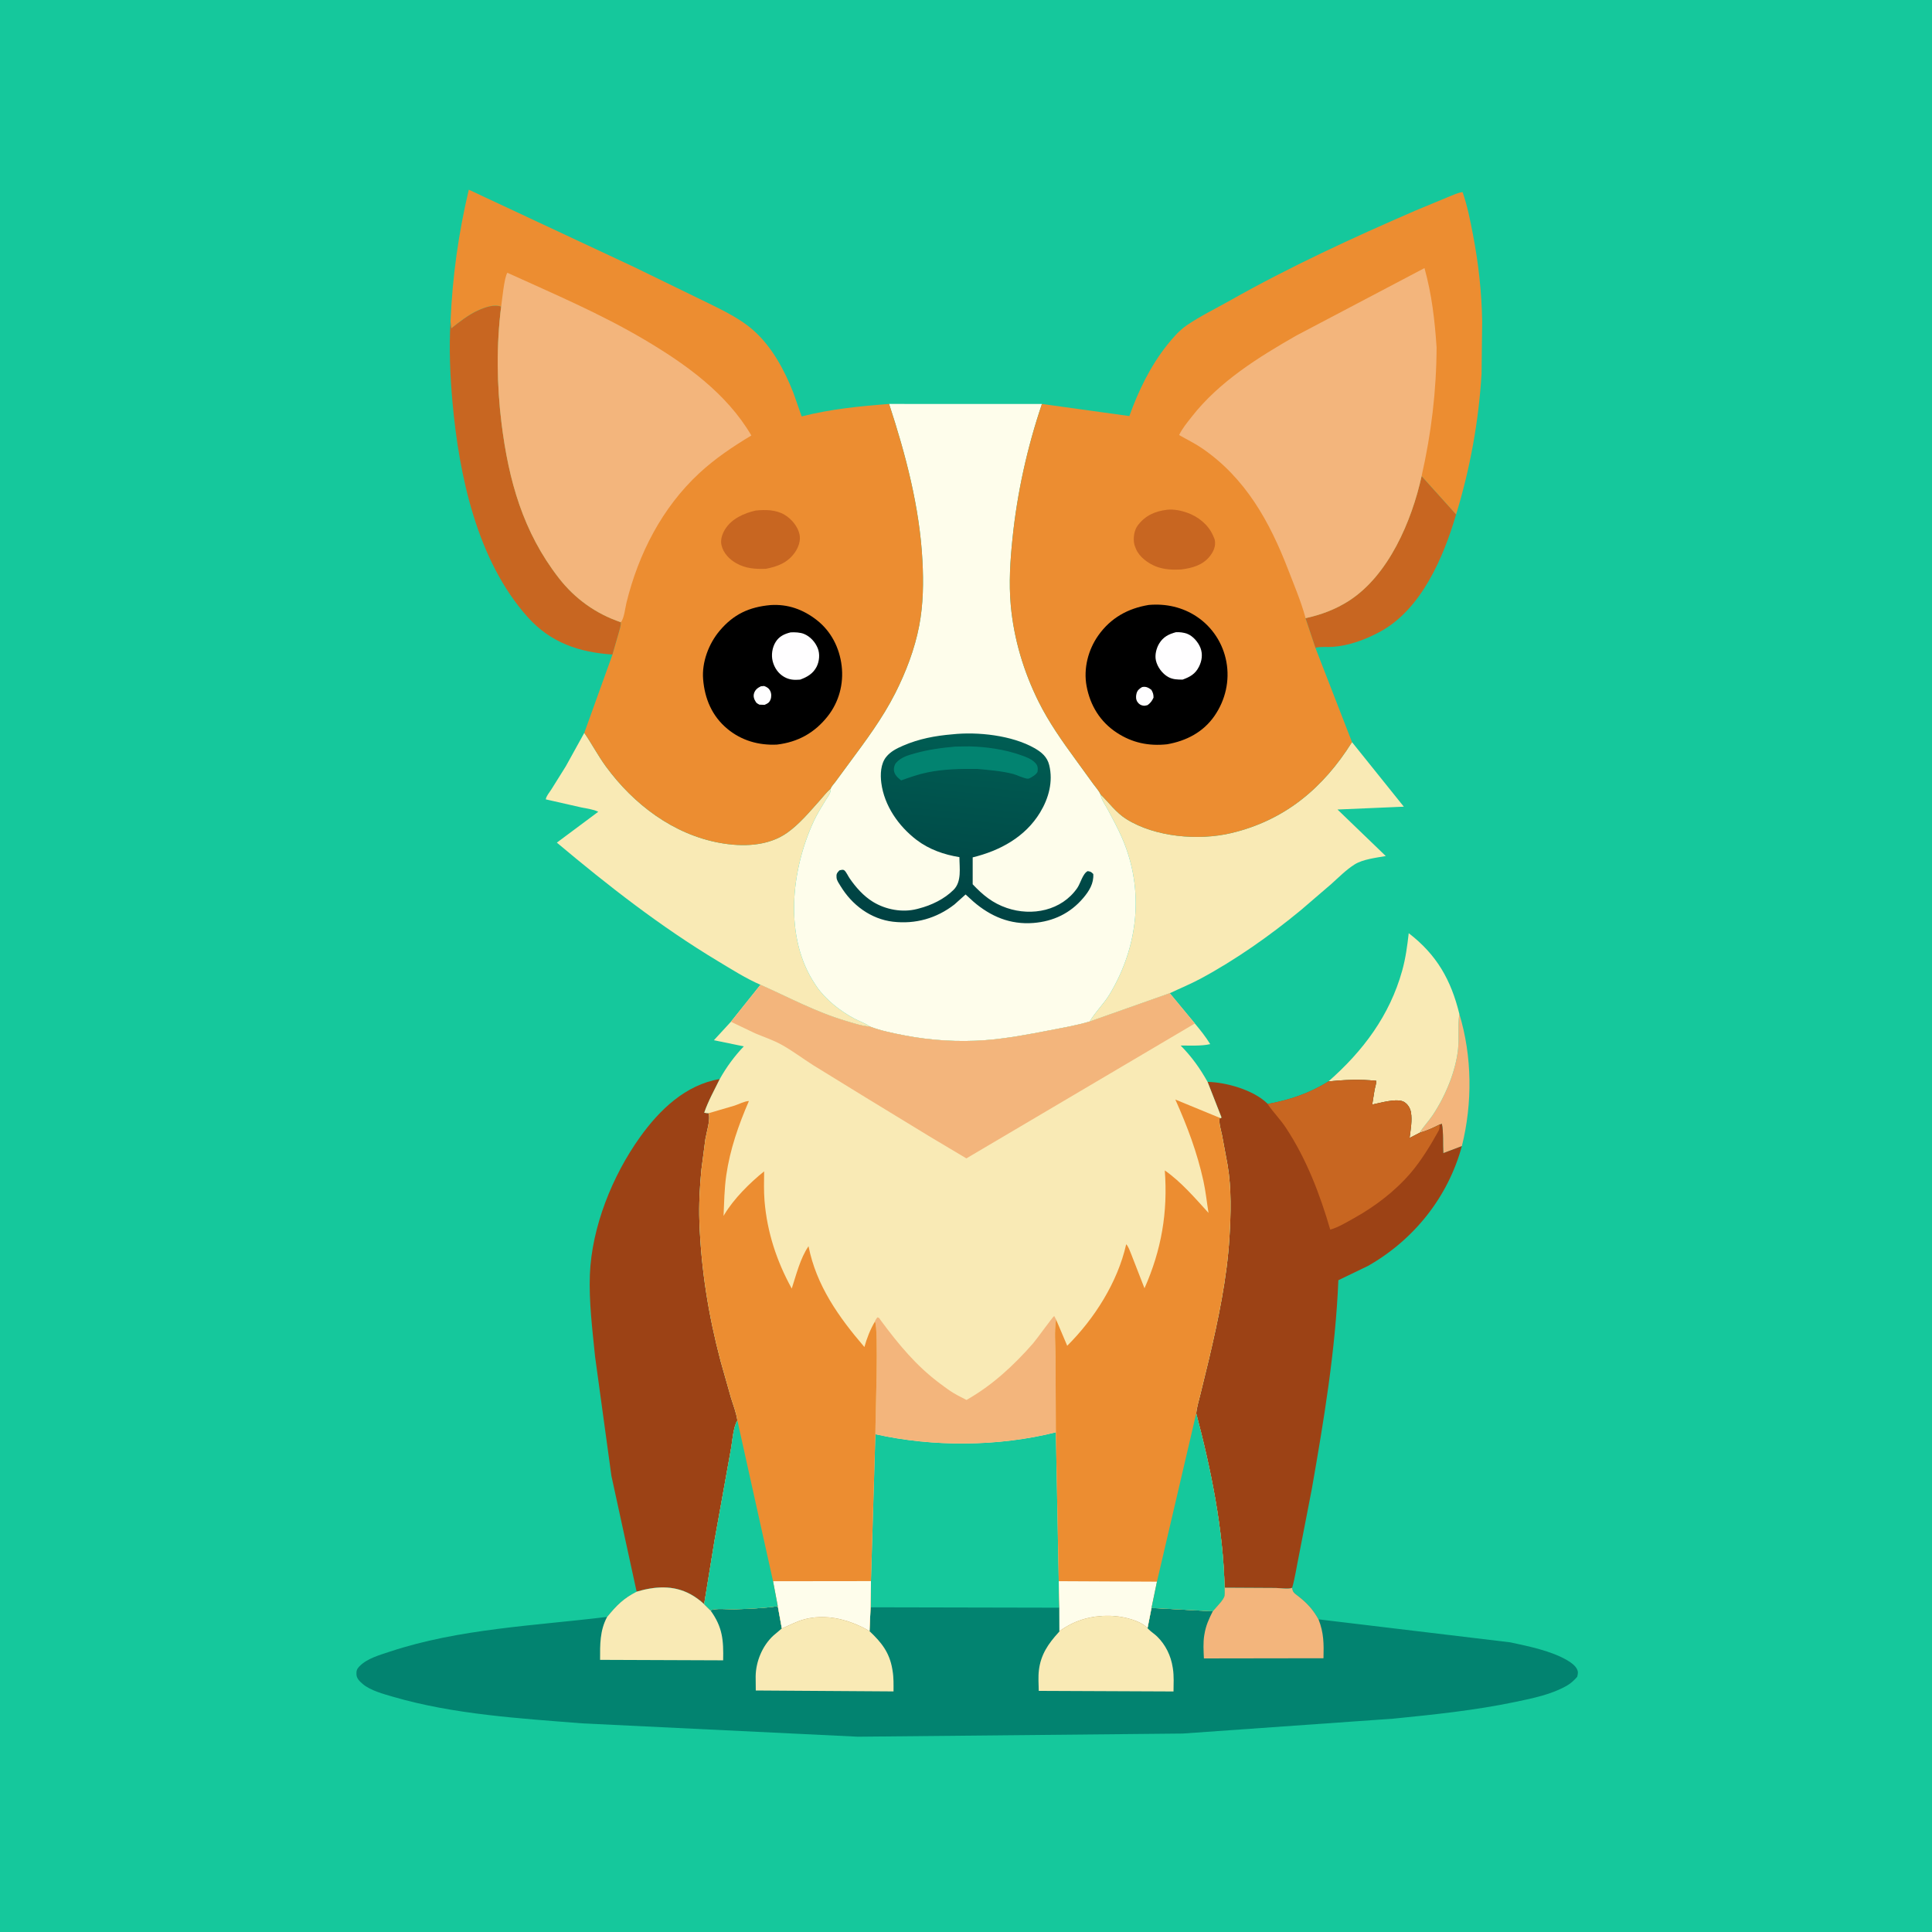
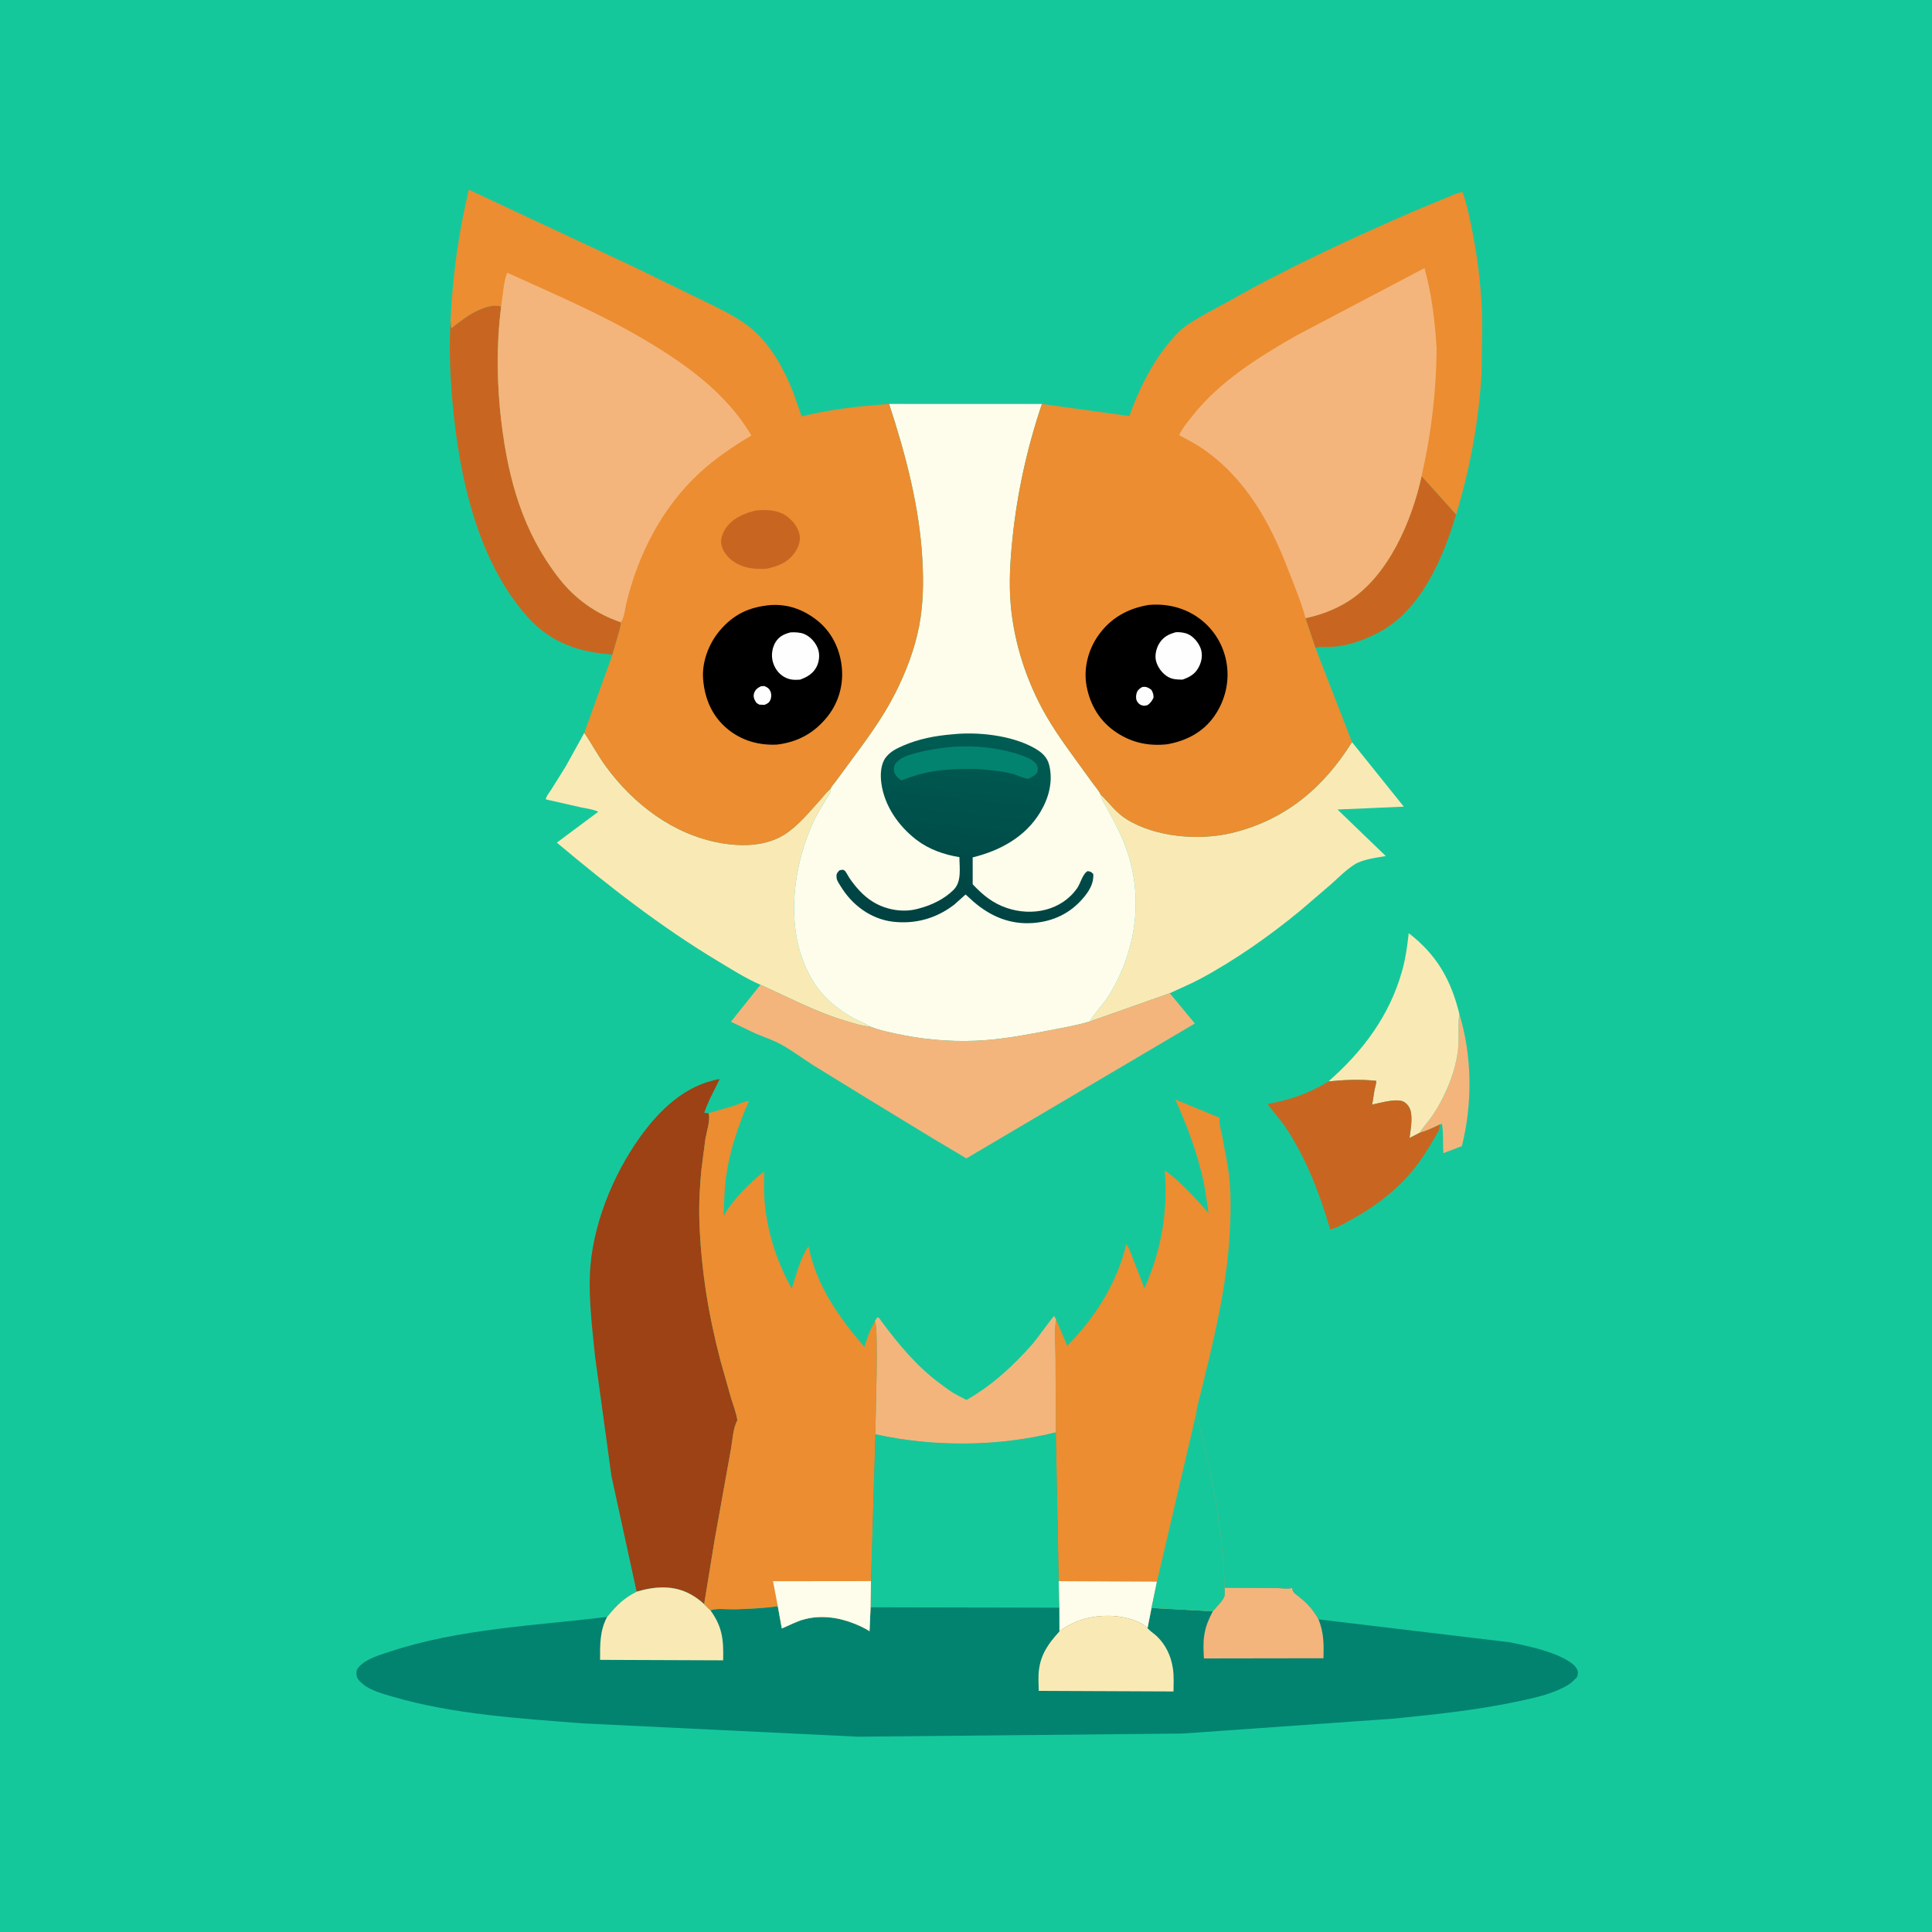
<svg xmlns="http://www.w3.org/2000/svg" version="1.1" style="display: block;" viewBox="0 0 2048 2048" width="1024" height="1024">
  <defs>
    <linearGradient id="Gradient1" gradientUnits="userSpaceOnUse" x1="1016.87" y1="982.308" x2="1038.1" y2="779.382">
      <stop class="stop0" offset="0" stop-opacity="1" stop-color="rgb(0,65,66)" />
      <stop class="stop1" offset="1" stop-opacity="1" stop-color="rgb(0,93,83)" />
    </linearGradient>
  </defs>
  <path transform="translate(0,0)" fill="rgb(21,200,156)" d="M -0 -0 L 2048 0 L 2048 2048 L -0 2048 L -0 -0 z" />
  <path transform="translate(0,0)" fill="rgb(243,181,124)" d="M 1546.98 1074.86 C 1560.64 1119.97 1560.97 1169.41 1549.64 1214.94 L 1529.98 1222.39 C 1529.38 1212.59 1530.33 1200.8 1528.47 1191.28 L 1526.08 1192.08 C 1519.14 1195.56 1512.35 1198.74 1504.83 1200.83 C 1508.79 1194.32 1514.36 1188.62 1518.64 1182.24 C 1531.95 1162.35 1543.19 1135.74 1545.64 1111.76 C 1546.84 1099.97 1545.21 1087.53 1546.81 1076.01 L 1546.98 1074.86 z" />
  <path transform="translate(0,0)" fill="rgb(200,102,33)" d="M 1506.95 504.695 L 1543.54 545.323 C 1530.2 590.678 1506.72 645.936 1463.02 669.611 C 1447.63 677.951 1430.13 684.5 1412.5 685.709 C 1406.86 686.096 1399.7 685.205 1394.37 686.692 L 1383.86 655.298 C 1400.34 651.704 1415.61 646.041 1429.88 636.891 C 1472.05 609.832 1496.53 552.096 1506.95 504.695 z" />
  <path transform="translate(0,0)" fill="rgb(249,234,181)" d="M 1408.23 1146.34 C 1444.91 1114.15 1473.14 1076.46 1486.37 1028.93 C 1490.05 1015.73 1491.76 1002.79 1493.31 989.219 C 1523.07 1012.09 1538.17 1038.84 1546.98 1074.86 L 1546.81 1076.01 C 1545.21 1087.53 1546.84 1099.97 1545.64 1111.76 C 1543.19 1135.74 1531.95 1162.35 1518.64 1182.24 C 1514.36 1188.62 1508.79 1194.32 1504.83 1200.83 L 1494.18 1206.33 C 1495.29 1197.85 1497.16 1187.54 1495.64 1179.05 C 1494.85 1174.66 1492.35 1170.57 1488.5 1168.19 C 1481.22 1163.7 1462.84 1169.24 1454.59 1170.91 L 1457.05 1155.5 C 1457.64 1152.32 1458.98 1148.9 1458.84 1145.7 C 1441.48 1143.98 1425.54 1144.6 1408.23 1146.34 z" />
  <path transform="translate(0,0)" fill="rgb(200,102,33)" d="M 477.562 340.796 L 478.438 347.959 C 486.904 341.181 497.013 333.342 506.925 328.931 C 514.194 325.696 523.649 322.229 531.246 325.018 C 526.14 365.659 526.602 408.139 531.661 448.752 C 539.204 509.304 554.43 563.964 592.465 612.852 C 609.501 634.75 631.844 650.72 658.045 659.557 C 658.417 663.089 656.983 666.73 656.096 670.166 L 649.262 693.852 C 613.77 691.436 583.682 681.367 559.275 654.046 C 505.604 593.969 486.596 504.002 479.622 426 C 477.095 397.739 475.917 369.146 477.562 340.796 z" />
  <path transform="translate(0,0)" fill="rgb(249,234,181)" d="M 619.375 776.854 C 627.422 788.553 633.903 801.075 642.314 812.547 C 671.651 852.562 713.626 884.515 763.123 893.507 C 786.989 897.842 814.245 897.238 834.686 882.618 C 847.37 873.545 857.907 860.917 868.272 849.344 C 872.231 844.923 876.159 839.732 880.639 835.871 L 880.481 837.885 C 880.027 841.761 877.292 844.833 875.335 848.069 C 871.116 855.046 866.304 862.64 862.859 870.023 C 838.456 922.327 830.586 994.034 864.5 1044.02 L 865.474 1045.5 C 874.934 1059.46 890.918 1071.94 905.668 1079.76 C 911.022 1082.59 917.317 1084.67 922.214 1088.21 C 913.33 1087.59 904.965 1084.69 896.471 1082.16 C 864.516 1072.65 836.357 1057.35 806.11 1043.91 C 790.504 1037.1 775.583 1027.59 761 1018.82 C 700.165 982.265 644.548 938.816 590.283 893.223 L 634.183 860.516 C 629.123 857.872 621.713 857.136 616.095 855.879 L 578.558 847.357 C 579.029 843.895 582.454 839.938 584.345 836.987 L 599.799 812.267 L 619.375 776.854 z" />
  <path transform="translate(0,0)" fill="rgb(249,234,181)" d="M 1433.18 786.699 L 1488.12 855.114 L 1417.81 858.122 L 1468.99 907.448 C 1458.89 909.218 1444.63 910.847 1435.9 916.361 C 1426.93 922.032 1419.03 930.09 1411.13 937.169 L 1378.93 964.827 C 1346.29 991.752 1310.07 1017.31 1272.77 1037.37 C 1262.09 1043.12 1250.95 1047.64 1240.02 1052.84 L 1155.16 1082.82 C 1160.98 1072.72 1170.1 1064.18 1176.24 1053.99 C 1206.68 1003.43 1213.3 943.398 1189.57 888.623 C 1185.13 878.374 1179.82 868.584 1174.59 858.729 C 1171.77 853.418 1168.2 848.935 1166.75 843.014 L 1166.51 841.947 C 1175.67 850.914 1182.91 861.319 1193.98 868.268 C 1224.57 887.486 1270.73 891.323 1305.31 883.078 C 1361.98 869.569 1402.68 835.391 1433.18 786.699 z" />
  <path transform="translate(0,0)" fill="rgb(156,66,21)" d="M 674.842 1687.22 L 648.12 1564.5 L 630.794 1438 C 627.97 1409.69 624.194 1379.71 625.291 1351.29 C 627.247 1300.65 649.158 1246.32 678.368 1205.5 C 699.118 1176.5 726.709 1149.86 762.975 1143.81 C 757.333 1155.36 750.632 1167.37 746.5 1179.53 C 748.08 1179.85 749.489 1180.06 751.102 1180.07 C 753.473 1186.35 748.867 1200.54 747.728 1207.51 L 743.526 1239.8 C 741.747 1258.04 740.749 1276.82 741.402 1295.14 C 743.199 1345.56 750.931 1393.75 763.785 1442.49 L 774.888 1481.73 C 777.257 1489.53 780.563 1497.69 781.655 1505.77 C 777.111 1512.98 776.322 1528.47 774.667 1537.05 L 757.406 1633.14 L 746.431 1700.47 C 742.027 1696.37 737.144 1692.76 731.847 1689.89 C 713.592 1680.02 694.1 1681.6 674.842 1687.22 z" />
-   <path transform="translate(0,0)" fill="rgb(156,66,21)" d="M 1408.23 1146.34 C 1425.54 1144.6 1441.48 1143.98 1458.84 1145.7 C 1458.98 1148.9 1457.64 1152.32 1457.05 1155.5 L 1454.59 1170.91 C 1462.84 1169.24 1481.22 1163.7 1488.5 1168.19 C 1492.35 1170.57 1494.85 1174.66 1495.64 1179.05 C 1497.16 1187.54 1495.29 1197.85 1494.18 1206.33 L 1504.83 1200.83 C 1512.35 1198.74 1519.14 1195.56 1526.08 1192.08 L 1528.47 1191.28 C 1530.33 1200.8 1529.38 1212.59 1529.98 1222.39 L 1549.64 1214.94 C 1534.95 1269 1498.8 1314.28 1450.08 1341.96 L 1418.72 1357.07 C 1415.69 1431.43 1403.4 1505.22 1390.57 1578.44 L 1376.69 1650.01 C 1374.42 1660.95 1372.83 1672.42 1369.74 1683.14 C 1366.15 1684.87 1357.04 1683.37 1352.66 1683.34 L 1298.14 1683.04 C 1296.65 1621.32 1283.81 1557.81 1268.04 1498.3 C 1268.61 1491.6 1270.93 1484.36 1272.5 1477.83 L 1281.61 1440.44 C 1291.45 1398.59 1300.61 1355.04 1303.24 1312.06 C 1304.78 1286.79 1305.54 1260.01 1301.28 1234.97 L 1295.42 1203.44 C 1294.31 1197.78 1291.76 1190.6 1292.9 1184.91 L 1294.12 1185.42 L 1294.83 1184.5 L 1280.08 1146.85 C 1299.95 1147.24 1328.52 1155.39 1343.18 1169.51 L 1343.73 1170.31 C 1367.14 1165.95 1387.98 1159.02 1408.23 1146.34 z" />
  <path transform="translate(0,0)" fill="rgb(200,102,33)" d="M 1408.23 1146.34 C 1425.54 1144.6 1441.48 1143.98 1458.84 1145.7 C 1458.98 1148.9 1457.64 1152.32 1457.05 1155.5 L 1454.59 1170.91 C 1462.84 1169.24 1481.22 1163.7 1488.5 1168.19 C 1492.35 1170.57 1494.85 1174.66 1495.64 1179.05 C 1497.16 1187.54 1495.29 1197.85 1494.18 1206.33 L 1504.83 1200.83 C 1512.35 1198.74 1519.14 1195.56 1526.08 1192.08 C 1526.11 1194.78 1526.14 1196.55 1524.78 1199 C 1516.63 1213.77 1506.64 1230.13 1495.75 1242.94 C 1479.11 1262.51 1457.65 1278.9 1435.28 1291.3 C 1427.76 1295.47 1418.37 1301.21 1410.1 1303.44 C 1399.16 1265.8 1384.77 1228.24 1363.03 1195.38 C 1357.14 1186.47 1349.66 1179.01 1343.73 1170.31 C 1367.14 1165.95 1387.98 1159.02 1408.23 1146.34 z" />
  <path transform="translate(0,0)" fill="rgb(254,253,235)" d="M 942.485 428.196 L 1104.49 428.202 C 1088.99 474.002 1078.31 522.132 1073.35 570.231 C 1070.88 594.129 1069.29 617.992 1071.49 641.984 C 1074.75 677.475 1085.17 712.142 1101.02 743.979 C 1111.87 765.777 1126.14 786.001 1140.49 805.607 L 1159 831.142 C 1161.22 834.247 1165.16 838.511 1166.51 841.947 L 1166.75 843.014 C 1168.2 848.935 1171.77 853.418 1174.59 858.729 C 1179.82 868.584 1185.13 878.374 1189.57 888.623 C 1213.3 943.398 1206.68 1003.43 1176.24 1053.99 C 1170.1 1064.18 1160.98 1072.72 1155.16 1082.82 C 1141.12 1087.06 1126.54 1089.47 1112.15 1092.27 C 1089.9 1096.6 1067.14 1100.88 1044.53 1102.62 C 1016.21 1104.8 986.294 1102.92 958.457 1097.5 C 946.551 1095.18 933.55 1092.61 922.214 1088.21 C 917.317 1084.67 911.022 1082.59 905.668 1079.76 C 890.918 1071.94 874.934 1059.46 865.474 1045.5 L 864.5 1044.02 C 830.586 994.034 838.456 922.327 862.859 870.023 C 866.304 862.64 871.116 855.046 875.335 848.069 C 877.292 844.833 880.027 841.761 880.481 837.885 L 880.639 835.871 C 881.113 833.862 883.968 830.948 885.295 829.135 L 899.892 809.31 C 917.61 785.328 935.447 761.577 948.965 734.862 C 960.32 712.424 969.634 688.114 974.372 663.361 C 978.749 640.49 979.039 617.367 977.811 594.205 C 974.794 537.336 960.1 482.072 942.485 428.196 z" />
  <path transform="translate(0,0)" fill="url(#Gradient1)" d="M 1009.53 778.412 C 1036.37 775.495 1072.65 779.459 1096.5 792.996 C 1104.12 797.32 1110.08 802.321 1112.22 811.082 C 1116.5 828.573 1111.65 846.233 1102.55 861.25 C 1086.76 887.31 1059.93 901.817 1031.09 908.846 L 1031.08 937.367 C 1041.84 948.791 1052.22 957.362 1067.29 962.5 C 1093.94 971.588 1125.38 965.383 1142 941.244 C 1145.4 936.296 1147.75 926.007 1153 923.428 C 1156.33 924.027 1156.54 924.103 1158.92 926.5 C 1159.56 936.469 1154.58 944.48 1148.33 951.872 C 1134.54 968.166 1116.53 976.745 1095.36 978.394 C 1070.85 980.304 1050.11 971.474 1031.88 955.753 L 1023.57 948.185 L 1011.73 958.788 C 992.807 973.516 970.353 979.836 946.5 977.036 C 935.011 975.687 923.978 971.249 914.5 964.613 C 904.781 957.808 897.123 949.267 890.955 939.18 C 889.392 936.624 887.095 933.526 886.793 930.5 C 886.395 926.527 887.119 925.458 889.768 922.663 C 891.436 922.285 893.706 921.412 895.227 922.772 C 897.066 924.416 899.063 928.744 900.549 930.917 C 907.139 940.549 915.381 949.861 925.4 956.002 C 938.92 964.29 956.587 967.558 972.033 963.584 L 974 963.067 C 987.248 959.699 1001.17 952.994 1010.91 943.193 C 1019.64 934.403 1017.04 920.045 1017.02 908.597 C 1000.78 906.01 984.781 900.416 971.597 890.343 C 952.52 875.768 937.387 854.132 934.231 829.973 C 933.05 820.925 933.485 809.644 939.47 802.29 C 944.117 796.58 950.561 793.369 957.18 790.5 C 974.086 783.173 991.247 779.94 1009.53 778.412 z" />
  <path transform="translate(0,0)" fill="rgb(2,131,112)" d="M 1012.86 791.415 L 1027.5 791.19 C 1045.66 791.6 1064.81 794.381 1082 800.415 C 1087.68 802.41 1093.45 804.344 1097.61 808.921 C 1100.17 811.736 1100.24 813.969 1099.93 817.53 C 1099.78 819.28 1097.46 821.224 1096.06 822.213 C 1094.94 823.013 1091.37 825.295 1090.05 825.455 C 1086.78 825.851 1077.67 821.36 1073.94 820.405 C 1061.74 817.276 1048.54 816.289 1036.04 815.098 C 1018.3 814.907 1000.5 815.214 983.04 818.806 C 973.495 820.769 964.393 824.042 955.227 827.269 C 951.7 824.349 948.076 821.389 947.6 816.5 C 947.335 813.792 948.178 810.623 949.966 808.562 C 954.89 802.888 962.272 800.684 969.251 798.723 C 983.68 794.668 997.935 792.669 1012.86 791.415 z" />
  <path transform="translate(0,0)" fill="rgb(2,131,112)" d="M 927.951 1520.34 C 989.257 1534 1058.29 1533.56 1119.24 1518.31 L 1122.32 1676.12 L 1123.01 1704.22 L 1123.06 1729.03 C 1140.56 1716.46 1159.39 1711.7 1180.93 1713.04 C 1191.46 1713.7 1209.56 1717.96 1216.43 1725.92 L 1220.63 1704.5 L 1285.57 1708.06 C 1288.6 1704.05 1297.23 1696.1 1297.99 1691.5 C 1298.4 1688.97 1298.09 1685.64 1298.14 1683.04 L 1352.66 1683.34 C 1357.04 1683.37 1366.15 1684.87 1369.74 1683.14 C 1370.36 1688.09 1372.23 1688.9 1376.02 1691.86 C 1385.56 1699.3 1391.73 1705.95 1397.67 1716.57 L 1601 1740.96 C 1620.33 1745.1 1644.4 1749.97 1661.5 1760.07 C 1665.09 1762.19 1669.49 1765.26 1671.5 1769.04 C 1673.22 1772.3 1672.68 1774.21 1671.88 1777.5 C 1668.62 1781.23 1665.24 1784.41 1660.92 1786.89 C 1644.59 1796.27 1624.65 1800.28 1606.37 1804.1 C 1563.63 1813.05 1520.21 1817.53 1476.81 1821.87 L 1253.69 1837.64 L 909.5 1840.98 L 617.24 1826.84 C 550.689 1821.55 481.095 1817.43 416.706 1798.67 C 406.664 1795.75 392.497 1791.96 384.516 1785.1 C 381.283 1782.32 378.079 1779.4 377.852 1774.97 C 377.651 1771.05 378.342 1769.11 381.1 1766.29 C 389.153 1758.05 402.336 1754.42 413.061 1750.86 C 486.903 1726.35 566.915 1723.38 643.586 1713.97 C 653.548 1701.83 660.675 1694.46 674.842 1687.22 C 694.1 1681.6 713.592 1680.02 731.847 1689.89 C 737.144 1692.76 742.027 1696.37 746.431 1700.47 L 753.176 1707.15 C 757.328 1704.5 773.033 1706.13 778.5 1705.95 C 793.648 1705.46 809.498 1704.84 824.48 1702.65 L 828.764 1726.2 L 830.575 1725.44 C 837.755 1722.4 844.01 1718.96 851.594 1716.8 C 869.164 1711.8 887.89 1714.15 904.706 1720.75 C 910.398 1722.98 916.603 1725.77 921.73 1729.1 L 922.851 1703.8 L 923.248 1676.04 L 927.951 1520.34 z" />
  <path transform="translate(0,0)" fill="rgb(243,181,124)" d="M 1298.14 1683.04 L 1352.66 1683.34 C 1357.04 1683.37 1366.15 1684.87 1369.74 1683.14 C 1370.36 1688.09 1372.23 1688.9 1376.02 1691.86 C 1385.56 1699.3 1391.73 1705.95 1397.67 1716.57 C 1403.38 1730.86 1403.33 1742.67 1402.95 1757.81 L 1276.2 1758 C 1275.81 1750.2 1275.28 1741.16 1276.56 1733.46 L 1276.83 1732 C 1278.26 1723.17 1281.55 1715.97 1285.57 1708.06 C 1288.6 1704.05 1297.23 1696.1 1297.99 1691.5 C 1298.4 1688.97 1298.09 1685.64 1298.14 1683.04 z" />
  <path transform="translate(0,0)" fill="rgb(249,234,181)" d="M 674.842 1687.22 C 694.1 1681.6 713.592 1680.02 731.847 1689.89 C 737.144 1692.76 742.027 1696.37 746.431 1700.47 L 753.176 1707.15 C 766.001 1724.82 767.051 1738.73 766.565 1760.02 L 636.108 1759.52 C 636.089 1743.39 635.711 1728.61 643.586 1713.97 C 653.548 1701.83 660.675 1694.46 674.842 1687.22 z" />
-   <path transform="translate(0,0)" fill="rgb(249,234,181)" d="M 828.764 1726.2 L 830.575 1725.44 C 837.755 1722.4 844.01 1718.96 851.594 1716.8 C 869.164 1711.8 887.89 1714.15 904.706 1720.75 C 910.398 1722.98 916.603 1725.77 921.73 1729.1 C 934.294 1740.95 942.8 1751.47 945.853 1769.16 L 946.157 1771 C 947.421 1778.27 947.183 1785.61 947.171 1792.97 L 801.155 1792 L 801.022 1776.88 C 801.293 1761.15 808.139 1744.58 819.797 1733.79 L 828.764 1726.2 z" />
  <path transform="translate(0,0)" fill="rgb(249,234,181)" d="M 1123.06 1729.03 C 1140.56 1716.46 1159.39 1711.7 1180.93 1713.04 C 1191.46 1713.7 1209.56 1717.96 1216.43 1725.92 L 1217.56 1727.1 C 1220.39 1729.97 1223.88 1732.06 1226.74 1734.9 C 1235.67 1743.74 1241.19 1755.12 1243.11 1767.5 L 1243.36 1769.06 C 1244.53 1776.88 1244.04 1785.12 1243.97 1793.02 L 1101.12 1792.4 C 1100.98 1785.24 1100.42 1777.6 1101.28 1770.49 C 1103.26 1753.96 1111.17 1742.49 1121.93 1730.63 C 1122.94 1729.52 1122.65 1730.04 1123.06 1729.03 z" />
  <path transform="translate(0,0)" fill="rgb(21,200,156)" d="M 927.951 1520.34 C 989.257 1534 1058.29 1533.56 1119.24 1518.31 L 1122.32 1676.12 L 1123.01 1704.22 L 922.851 1703.8 L 923.248 1676.04 L 927.951 1520.34 z" />
  <path transform="translate(0,0)" fill="rgb(236,141,49)" d="M 477.562 340.796 C 479.646 292.889 485.92 247.732 496.936 201.084 L 671.952 282.963 L 739.126 315.669 C 758.853 325.441 781.921 335.404 798.5 350.036 C 818.266 367.48 831.581 392.288 841.066 416.543 L 849.786 441.435 C 880.294 433.674 911.194 430.586 942.485 428.196 C 960.1 482.072 974.794 537.336 977.811 594.205 C 979.039 617.367 978.749 640.49 974.372 663.361 C 969.634 688.114 960.32 712.424 948.965 734.862 C 935.447 761.577 917.61 785.328 899.892 809.31 L 885.295 829.135 C 883.968 830.948 881.113 833.862 880.639 835.871 C 876.159 839.732 872.231 844.923 868.272 849.344 C 857.907 860.917 847.37 873.545 834.686 882.618 C 814.245 897.238 786.989 897.842 763.123 893.507 C 713.626 884.515 671.651 852.562 642.314 812.547 C 633.903 801.075 627.422 788.553 619.375 776.854 L 649.262 693.852 L 656.096 670.166 C 656.983 666.73 658.417 663.089 658.045 659.557 C 631.844 650.72 609.501 634.75 592.465 612.852 C 554.43 563.964 539.204 509.304 531.661 448.752 C 526.602 408.139 526.14 365.659 531.246 325.018 C 523.649 322.229 514.194 325.696 506.925 328.931 C 497.013 333.342 486.904 341.181 478.438 347.959 L 477.562 340.796 z" />
  <path transform="translate(0,0)" fill="rgb(200,102,33)" d="M 801.11 541.181 C 811.5 540.182 822.585 540.215 831.799 545.761 C 839.079 550.143 845.618 557.946 847.5 566.34 C 849.004 573.047 846.421 580.186 842.56 585.685 C 834.96 596.507 824.401 600.483 811.993 602.956 C 800.637 603.369 790.472 602.719 780.373 596.996 C 773.12 592.887 766.854 586.358 764.849 578.084 C 763.448 572.302 765.507 566.154 768.522 561.231 C 775.499 549.837 788.598 544.04 801.11 541.181 z" />
  <path transform="translate(0,0)" fill="rgb(0,0,0)" d="M 816.642 641.412 C 835.124 640.143 851.443 646.068 865.861 657.349 C 881.105 669.277 889.885 686.735 892.182 705.774 C 894.486 724.863 889.347 744.151 877.396 759.281 C 863.484 776.893 845.819 786.664 823.595 789.296 C 804.237 790.254 785.937 785.013 770.939 772.521 C 754.763 759.048 747.011 740.661 745.336 719.969 C 743.876 701.935 751.283 682.363 762.805 668.682 C 777.597 651.118 794.104 643.489 816.642 641.412 z" />
  <path transform="translate(0,0)" fill="rgb(255,254,255)" d="M 806.567 727.5 L 810.001 727.193 C 813.008 728.281 815.014 729.521 816.5 732.49 C 817.851 735.19 817.886 739.054 816.681 741.815 C 815.257 745.08 813.614 745.775 810.5 747.159 L 805 746.972 C 803.707 746.195 802.228 745.64 801.384 744.37 C 799.421 741.417 798.191 738.245 799.395 734.685 C 800.635 731.023 803.256 729.098 806.567 727.5 z" />
  <path transform="translate(0,0)" fill="rgb(255,254,255)" d="M 838.116 670.343 C 842.606 670.094 848.316 670.304 852.5 672.076 C 859.022 674.837 864.312 680.758 866.892 687.284 C 869.261 693.277 868.574 700.986 865.681 706.714 C 861.966 714.07 855.627 717.732 848.165 720.436 C 841.851 720.962 836.766 720.718 831.159 717.5 C 824.965 713.945 820.806 707.796 819.078 700.938 C 817.407 694.305 818.543 686.56 822.105 680.7 C 825.821 674.59 831.422 671.96 838.116 670.343 z" />
  <path transform="translate(0,0)" fill="rgb(243,181,124)" d="M 531.246 325.018 C 532.231 318.106 534.509 294.042 537.809 289.131 C 586.923 311.49 636.432 332.453 683 359.993 C 726.867 385.935 770.131 416.755 796.473 461.625 C 776.801 473.464 758.14 485.942 741.243 501.607 C 701.727 538.241 676.777 587.195 664.054 639 C 662.823 644.013 661.499 656.369 658.045 659.557 C 631.844 650.72 609.501 634.75 592.465 612.852 C 554.43 563.964 539.204 509.304 531.661 448.752 C 526.602 408.139 526.14 365.659 531.246 325.018 z" />
  <path transform="translate(0,0)" fill="rgb(236,141,49)" d="M 1104.49 428.202 L 1197.16 441.048 C 1206.77 414.191 1219.5 387.936 1237.35 365.529 C 1243.3 358.067 1250.27 350.089 1258.21 344.69 C 1272.51 334.962 1288.62 327.162 1303.7 318.65 C 1367.61 282.564 1433.63 252.18 1500.9 223.025 L 1535.67 208.603 C 1540.25 206.831 1545.52 204.178 1550.4 203.645 C 1555.47 218.181 1558.47 233.443 1561.37 248.541 C 1567.2 278.897 1570.72 310.025 1571.15 340.94 L 1570.52 396.098 C 1567.48 446.794 1558.34 496.756 1543.54 545.323 L 1506.95 504.695 C 1496.53 552.096 1472.05 609.832 1429.88 636.891 C 1415.61 646.041 1400.34 651.704 1383.86 655.298 L 1394.37 686.692 L 1433.18 786.699 C 1402.68 835.391 1361.98 869.569 1305.31 883.078 C 1270.73 891.323 1224.57 887.486 1193.98 868.268 C 1182.91 861.319 1175.67 850.914 1166.51 841.947 C 1165.16 838.511 1161.22 834.247 1159 831.142 L 1140.49 805.607 C 1126.14 786.001 1111.87 765.777 1101.02 743.979 C 1085.17 712.142 1074.75 677.475 1071.49 641.984 C 1069.29 617.992 1070.88 594.129 1073.35 570.231 C 1078.31 522.132 1088.99 474.002 1104.49 428.202 z" />
-   <path transform="translate(0,0)" fill="rgb(200,102,33)" d="M 1237.27 540.35 C 1244.05 539.593 1251.96 541.177 1258.37 543.457 C 1270.09 547.632 1280.57 555.893 1285.73 567.382 L 1286.33 568.755 C 1286.96 570.157 1287.58 571.464 1287.83 573 C 1288.82 579.224 1286.33 584.649 1282.58 589.5 C 1275.2 599.045 1263.69 602.216 1252.25 603.654 C 1243.12 604.175 1233.75 603.829 1225.14 600.376 C 1216.79 597.028 1207.58 590.242 1204.11 581.724 L 1203.64 580.5 C 1203.17 579.317 1202.69 578.193 1202.41 576.941 C 1201.04 570.751 1202.13 562.267 1205.96 557.137 C 1213.96 546.431 1224.33 541.9 1237.27 540.35 z" />
  <path transform="translate(0,0)" fill="rgb(0,0,0)" d="M 1217.72 641.268 C 1235.9 639.689 1253.56 643.563 1268.77 653.763 C 1285.24 664.806 1296.4 682.055 1300 701.491 C 1303.74 721.62 1299 742.084 1287.41 758.867 C 1275.46 776.172 1257.43 785.423 1237.15 788.973 C 1217.67 791.067 1200.13 787.406 1183.71 776.596 C 1166.21 765.076 1155.63 747.821 1151.83 727.329 C 1148.37 708.723 1153.43 688.837 1164.29 673.526 C 1177.43 655.004 1195.57 644.915 1217.72 641.268 z" />
  <path transform="translate(0,0)" fill="rgb(255,254,255)" d="M 1210.33 728.5 L 1211.16 728.236 C 1214.88 727.522 1217.68 729.076 1220.5 731.263 C 1222.27 734.412 1222.75 735.888 1222.79 739.5 C 1221.12 743.102 1219.69 745.062 1216.5 747.447 C 1215.45 747.671 1213.63 748.21 1212.5 748.104 C 1209.55 747.825 1207.41 746.54 1205.74 744.096 C 1204.08 741.664 1203.99 738.448 1204.63 735.678 C 1205.49 731.984 1207.23 730.441 1210.33 728.5 z" />
  <path transform="translate(0,0)" fill="rgb(255,254,255)" d="M 1246.62 670.149 C 1250.34 669.951 1254.77 670.469 1258.28 671.759 C 1264.52 674.052 1270.21 680.742 1272.55 686.831 C 1275.1 693.491 1274.11 700.442 1270.97 706.714 C 1267.09 714.478 1261.41 717.605 1253.6 720.417 C 1248.25 720.402 1243.27 720.337 1238.46 717.697 C 1232.14 714.222 1226.84 707.066 1225.29 700 C 1224.02 694.199 1225.77 687.175 1228.79 682.17 C 1233.01 675.177 1238.93 672.133 1246.62 670.149 z" />
  <path transform="translate(0,0)" fill="rgb(243,181,124)" d="M 1383.86 655.298 C 1383.82 654.497 1383.88 654.933 1383.56 653.785 C 1378.89 636.923 1371.91 620.503 1365.63 604.187 C 1346.01 553.203 1320.43 506.844 1274.28 475.22 C 1266.55 469.924 1258.04 465.841 1249.93 461.167 C 1253.25 454.138 1258.36 448.098 1263.11 442 C 1292.24 404.579 1333.85 378.757 1374.48 355.534 L 1510.03 284.172 C 1517.83 312.571 1520.85 338.892 1522.84 368.189 C 1522.64 414.621 1517.24 459.395 1506.95 504.695 C 1496.53 552.096 1472.05 609.832 1429.88 636.891 C 1415.61 646.041 1400.34 651.704 1383.86 655.298 z" />
-   <path transform="translate(0,0)" fill="rgb(249,234,181)" d="M 806.11 1043.91 C 836.357 1057.35 864.516 1072.65 896.471 1082.16 C 904.965 1084.69 913.33 1087.59 922.214 1088.21 C 933.55 1092.61 946.551 1095.18 958.457 1097.5 C 986.294 1102.92 1016.21 1104.8 1044.53 1102.62 C 1067.14 1100.88 1089.9 1096.6 1112.15 1092.27 C 1126.54 1089.47 1141.12 1087.06 1155.16 1082.82 L 1240.02 1052.84 L 1266.6 1084.95 C 1272.5 1092.04 1278.04 1098.92 1282.87 1106.81 C 1273.59 1109.01 1261.09 1108.24 1251.56 1108.32 C 1263.25 1120.19 1271.95 1132.3 1280.08 1146.85 L 1294.83 1184.5 L 1294.12 1185.42 L 1292.9 1184.91 C 1291.76 1190.6 1294.31 1197.78 1295.42 1203.44 L 1301.28 1234.97 C 1305.54 1260.01 1304.78 1286.79 1303.24 1312.06 C 1300.61 1355.04 1291.45 1398.59 1281.61 1440.44 L 1272.5 1477.83 C 1270.93 1484.36 1268.61 1491.6 1268.04 1498.3 C 1283.81 1557.81 1296.65 1621.32 1298.14 1683.04 C 1298.09 1685.64 1298.4 1688.97 1297.99 1691.5 C 1297.23 1696.1 1288.6 1704.05 1285.57 1708.06 L 1220.63 1704.5 L 1216.43 1725.92 C 1209.56 1717.96 1191.46 1713.7 1180.93 1713.04 C 1159.39 1711.7 1140.56 1716.46 1123.06 1729.03 L 1123.01 1704.22 L 1122.32 1676.12 L 1119.24 1518.31 C 1058.29 1533.56 989.257 1534 927.951 1520.34 L 923.248 1676.04 L 922.851 1703.8 L 921.73 1729.1 C 916.603 1725.77 910.398 1722.98 904.706 1720.75 C 887.89 1714.15 869.164 1711.8 851.594 1716.8 C 844.01 1718.96 837.755 1722.4 830.575 1725.44 L 828.764 1726.2 L 824.48 1702.65 C 809.498 1704.84 793.648 1705.46 778.5 1705.95 C 773.033 1706.13 757.328 1704.5 753.176 1707.15 L 746.431 1700.47 L 757.406 1633.14 L 774.667 1537.05 C 776.322 1528.47 777.111 1512.98 781.655 1505.77 C 780.563 1497.69 777.257 1489.53 774.888 1481.73 L 763.785 1442.49 C 750.931 1393.75 743.199 1345.56 741.402 1295.14 C 740.749 1276.82 741.747 1258.04 743.526 1239.8 L 747.728 1207.51 C 748.867 1200.54 753.473 1186.35 751.102 1180.07 C 749.489 1180.06 748.08 1179.85 746.5 1179.53 C 750.632 1167.37 757.333 1155.36 762.975 1143.81 C 769.877 1131.38 778.646 1119.47 788.447 1109.19 L 756.769 1102.67 L 774.8 1083.08 L 806.11 1043.91 z" />
  <path transform="translate(0,0)" fill="rgb(243,181,124)" d="M 927.5 1400.81 C 927.777 1399.4 929.195 1397.73 929.982 1396.5 C 932.208 1396.63 932.527 1398.14 933.818 1399.88 C 952.293 1424.79 971.365 1448.04 996.489 1466.64 C 1002.55 1471.12 1008.49 1475.73 1015.21 1479.19 L 1024.53 1484 C 1051.83 1468.54 1074.43 1447.59 1095.05 1424.09 C 1098.7 1419.93 1116.23 1395.47 1117.5 1395 L 1119.47 1398.72 C 1117.43 1411.38 1118.88 1426 1118.91 1438.86 L 1119.24 1518.31 C 1058.29 1533.56 989.257 1534 927.951 1520.34 C 927.895 1503.91 931.604 1408.39 927.5 1400.81 z" />
  <path transform="translate(0,0)" fill="rgb(243,181,124)" d="M 806.11 1043.91 C 836.357 1057.35 864.516 1072.65 896.471 1082.16 C 904.965 1084.69 913.33 1087.59 922.214 1088.21 C 933.55 1092.61 946.551 1095.18 958.457 1097.5 C 986.294 1102.92 1016.21 1104.8 1044.53 1102.62 C 1067.14 1100.88 1089.9 1096.6 1112.15 1092.27 C 1126.54 1089.47 1141.12 1087.06 1155.16 1082.82 L 1240.02 1052.84 L 1266.6 1084.95 L 1024.41 1227.94 L 986 1205.06 L 917.621 1163.36 L 862 1129.14 C 850.744 1121.99 839.839 1113.69 828.171 1107.27 C 819.393 1102.44 809.73 1099.25 800.504 1095.38 L 774.8 1083.08 L 806.11 1043.91 z" />
  <path transform="translate(0,0)" fill="rgb(236,141,49)" d="M 751.102 1180.07 L 778.68 1171.98 C 783.018 1170.57 789.461 1167.18 793.883 1167.13 C 782.895 1192.43 773.847 1218.37 769.883 1245.81 C 767.836 1259.98 767.635 1274.63 766.985 1288.92 L 767.743 1287.63 C 777.823 1270.75 794.717 1253.99 810.009 1241.68 C 809.925 1252.1 809.582 1262.68 810.441 1273.07 C 813.175 1306.15 823.315 1336.96 839.282 1365.94 C 844.092 1351.24 848.259 1333.87 857.072 1321.04 C 865.281 1362.72 889.185 1396.35 916.302 1427.9 C 919.039 1418.11 922.382 1409.59 927.5 1400.81 C 931.604 1408.39 927.895 1503.91 927.951 1520.34 L 923.248 1676.04 L 922.851 1703.8 L 921.73 1729.1 C 916.603 1725.77 910.398 1722.98 904.706 1720.75 C 887.89 1714.15 869.164 1711.8 851.594 1716.8 C 844.01 1718.96 837.755 1722.4 830.575 1725.44 L 828.764 1726.2 L 824.48 1702.65 C 809.498 1704.84 793.648 1705.46 778.5 1705.95 C 773.033 1706.13 757.328 1704.5 753.176 1707.15 L 746.431 1700.47 L 757.406 1633.14 L 774.667 1537.05 C 776.322 1528.47 777.111 1512.98 781.655 1505.77 C 780.563 1497.69 777.257 1489.53 774.888 1481.73 L 763.785 1442.49 C 750.931 1393.75 743.199 1345.56 741.402 1295.14 C 740.749 1276.82 741.747 1258.04 743.526 1239.8 L 747.728 1207.51 C 748.867 1200.54 753.473 1186.35 751.102 1180.07 z" />
  <path transform="translate(0,0)" fill="rgb(254,253,235)" d="M 819.468 1676.16 L 923.248 1676.04 L 922.851 1703.8 L 921.73 1729.1 C 916.603 1725.77 910.398 1722.98 904.706 1720.75 C 887.89 1714.15 869.164 1711.8 851.594 1716.8 C 844.01 1718.96 837.755 1722.4 830.575 1725.44 L 828.764 1726.2 L 824.48 1702.65 L 819.468 1676.16 z" />
-   <path transform="translate(0,0)" fill="rgb(21,200,156)" d="M 746.431 1700.47 L 757.406 1633.14 L 774.667 1537.05 C 776.322 1528.47 777.111 1512.98 781.655 1505.77 L 819.468 1676.16 L 824.48 1702.65 C 809.498 1704.84 793.648 1705.46 778.5 1705.95 C 773.033 1706.13 757.328 1704.5 753.176 1707.15 L 746.431 1700.47 z" />
  <path transform="translate(0,0)" fill="rgb(236,141,49)" d="M 1119.47 1398.72 L 1131.29 1426.55 C 1160.19 1397.83 1184.8 1359.09 1193.82 1318.95 C 1196.2 1321.31 1197.73 1326.17 1199.07 1329.28 L 1213.21 1365.62 C 1231.21 1325.05 1238.06 1285.03 1234.73 1240.71 C 1251.9 1252.63 1267.05 1270.31 1281.09 1285.74 C 1279.25 1274.48 1278.13 1263.06 1275.68 1251.91 C 1268.99 1221.46 1258.6 1193.97 1245.91 1165.57 L 1292.9 1184.91 C 1291.76 1190.6 1294.31 1197.78 1295.42 1203.44 L 1301.28 1234.97 C 1305.54 1260.01 1304.78 1286.79 1303.24 1312.06 C 1300.61 1355.04 1291.45 1398.59 1281.61 1440.44 L 1272.5 1477.83 C 1270.93 1484.36 1268.61 1491.6 1268.04 1498.3 C 1283.81 1557.81 1296.65 1621.32 1298.14 1683.04 C 1298.09 1685.64 1298.4 1688.97 1297.99 1691.5 C 1297.23 1696.1 1288.6 1704.05 1285.57 1708.06 L 1220.63 1704.5 L 1216.43 1725.92 C 1209.56 1717.96 1191.46 1713.7 1180.93 1713.04 C 1159.39 1711.7 1140.56 1716.46 1123.06 1729.03 L 1123.01 1704.22 L 1122.32 1676.12 L 1119.24 1518.31 L 1118.91 1438.86 C 1118.88 1426 1117.43 1411.38 1119.47 1398.72 z" />
  <path transform="translate(0,0)" fill="rgb(254,253,235)" d="M 1122.32 1676.12 L 1226.42 1676.63 L 1220.63 1704.5 L 1216.43 1725.92 C 1209.56 1717.96 1191.46 1713.7 1180.93 1713.04 C 1159.39 1711.7 1140.56 1716.46 1123.06 1729.03 L 1123.01 1704.22 L 1122.32 1676.12 z" />
  <path transform="translate(0,0)" fill="rgb(21,200,156)" d="M 1268.04 1498.3 C 1283.81 1557.81 1296.65 1621.32 1298.14 1683.04 C 1298.09 1685.64 1298.4 1688.97 1297.99 1691.5 C 1297.23 1696.1 1288.6 1704.05 1285.57 1708.06 L 1220.63 1704.5 L 1226.42 1676.63 L 1268.04 1498.3 z" />
</svg>